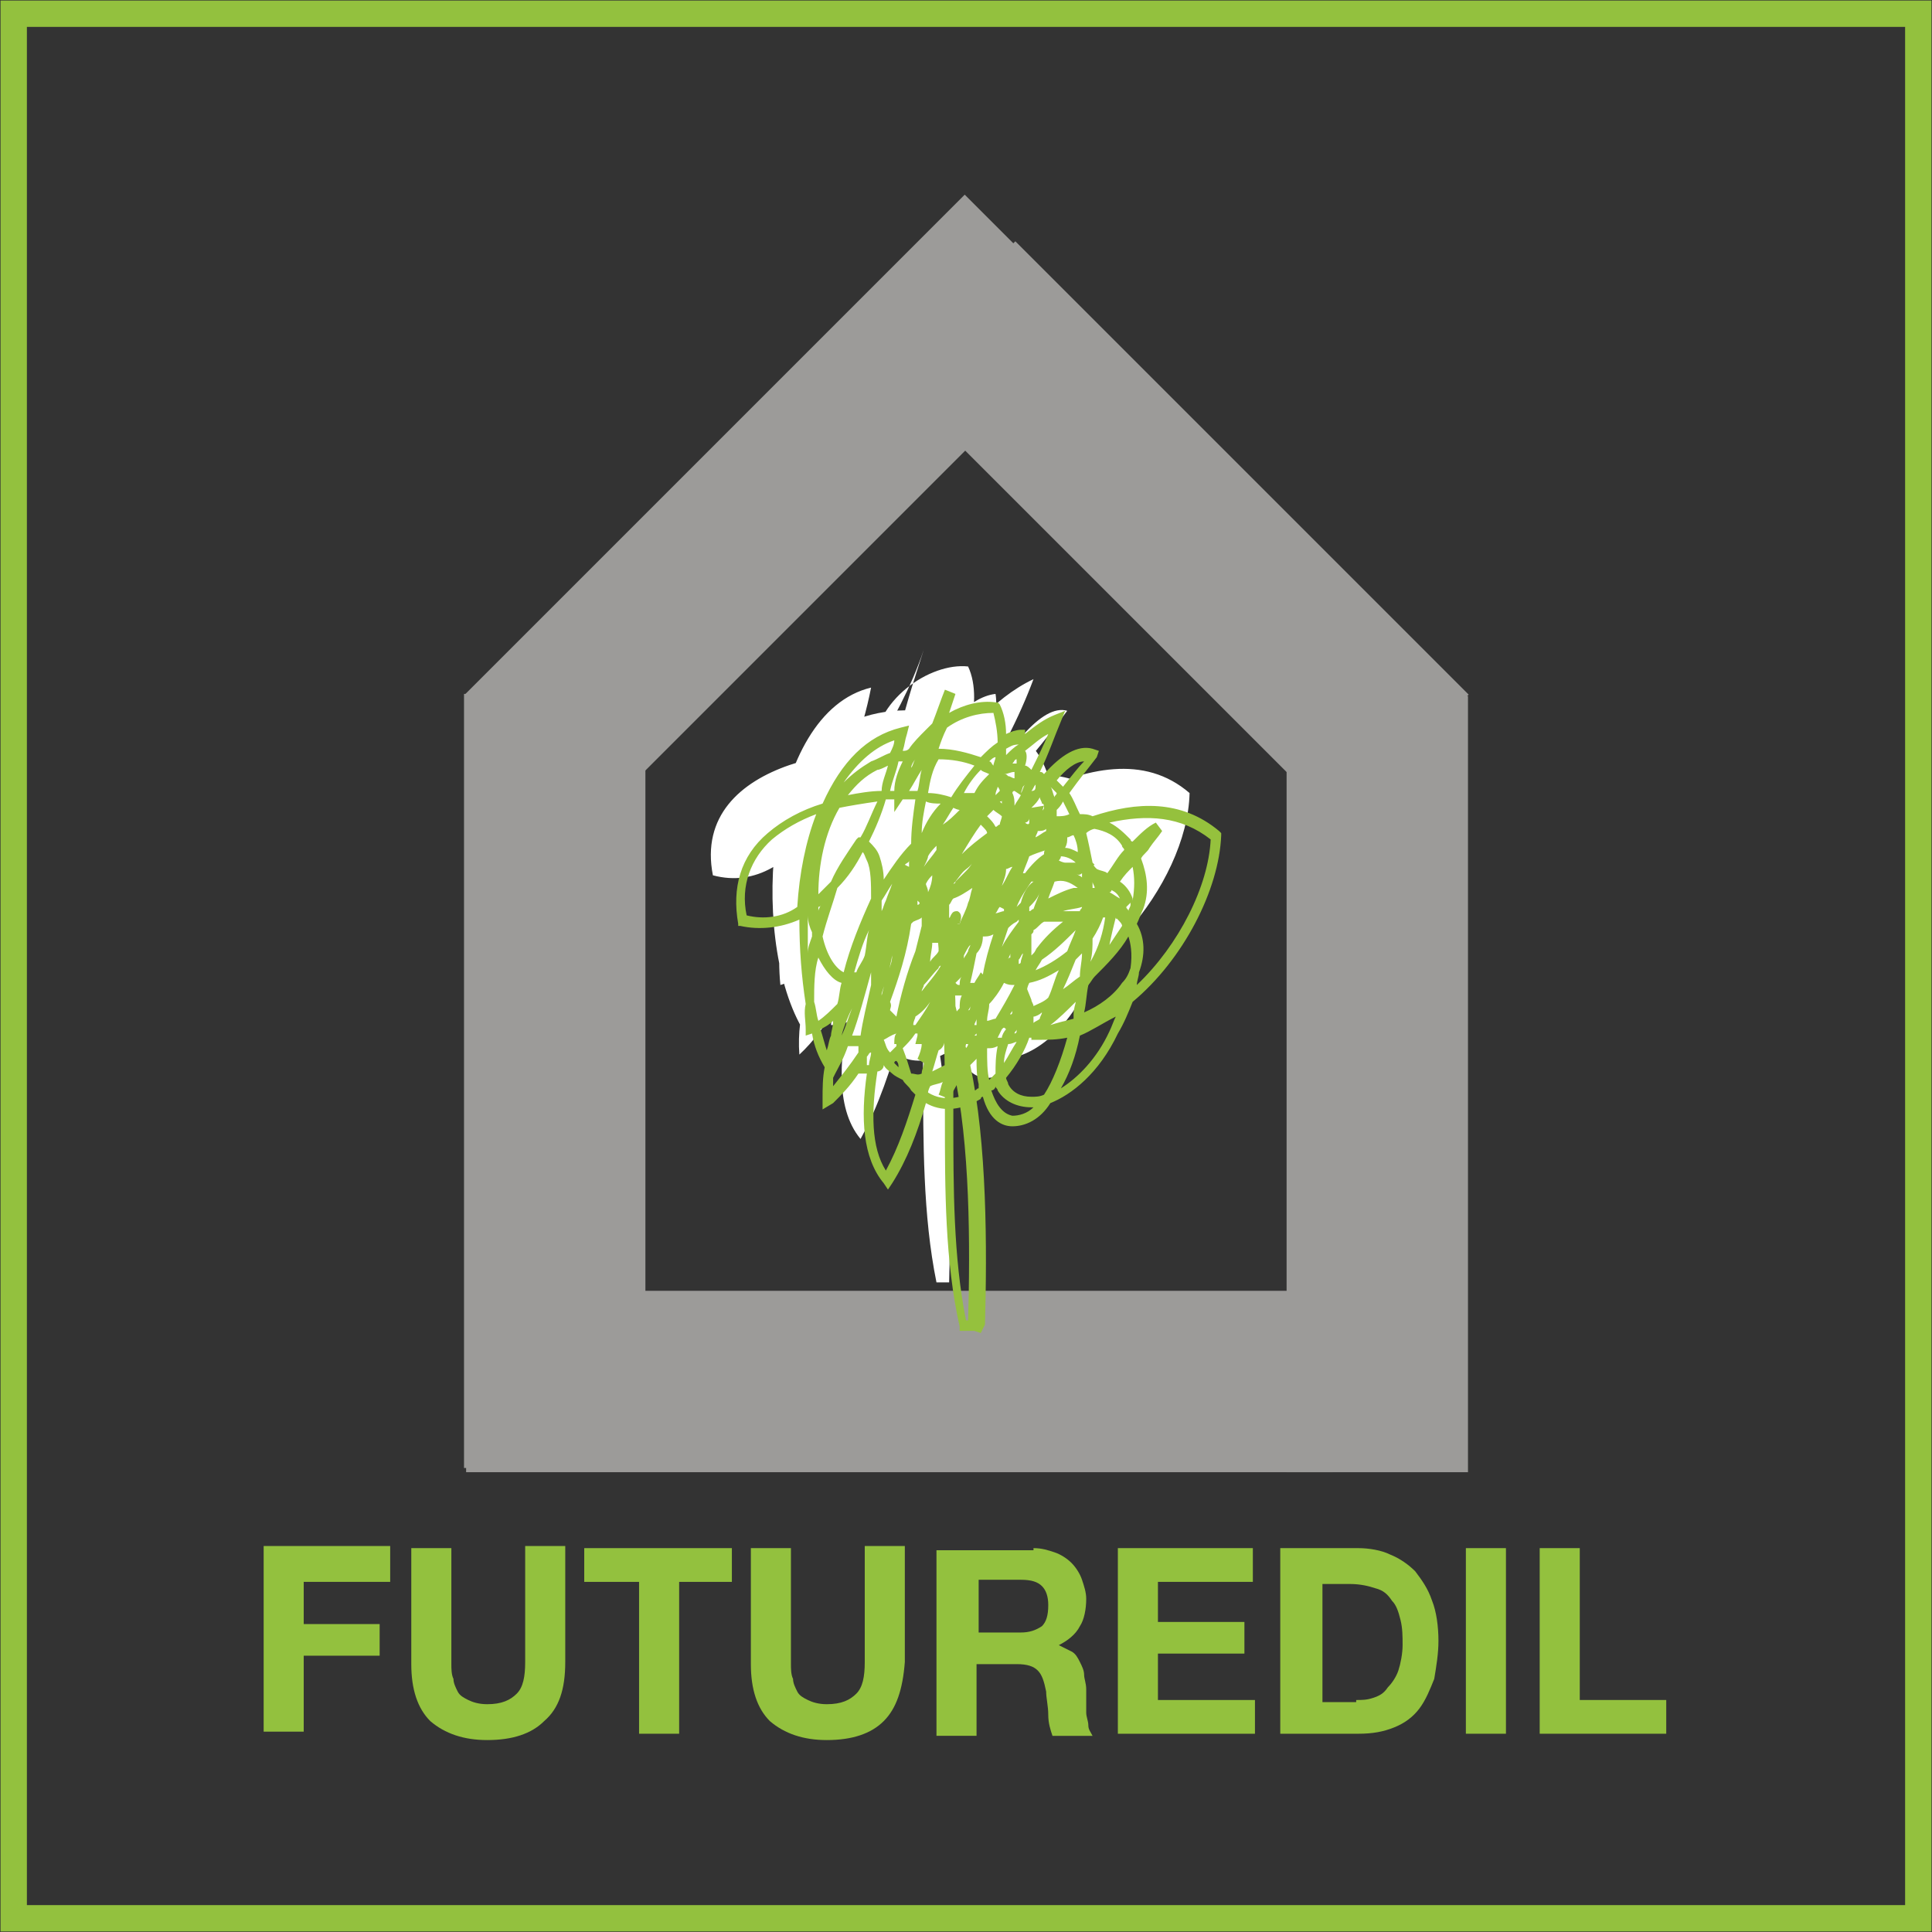
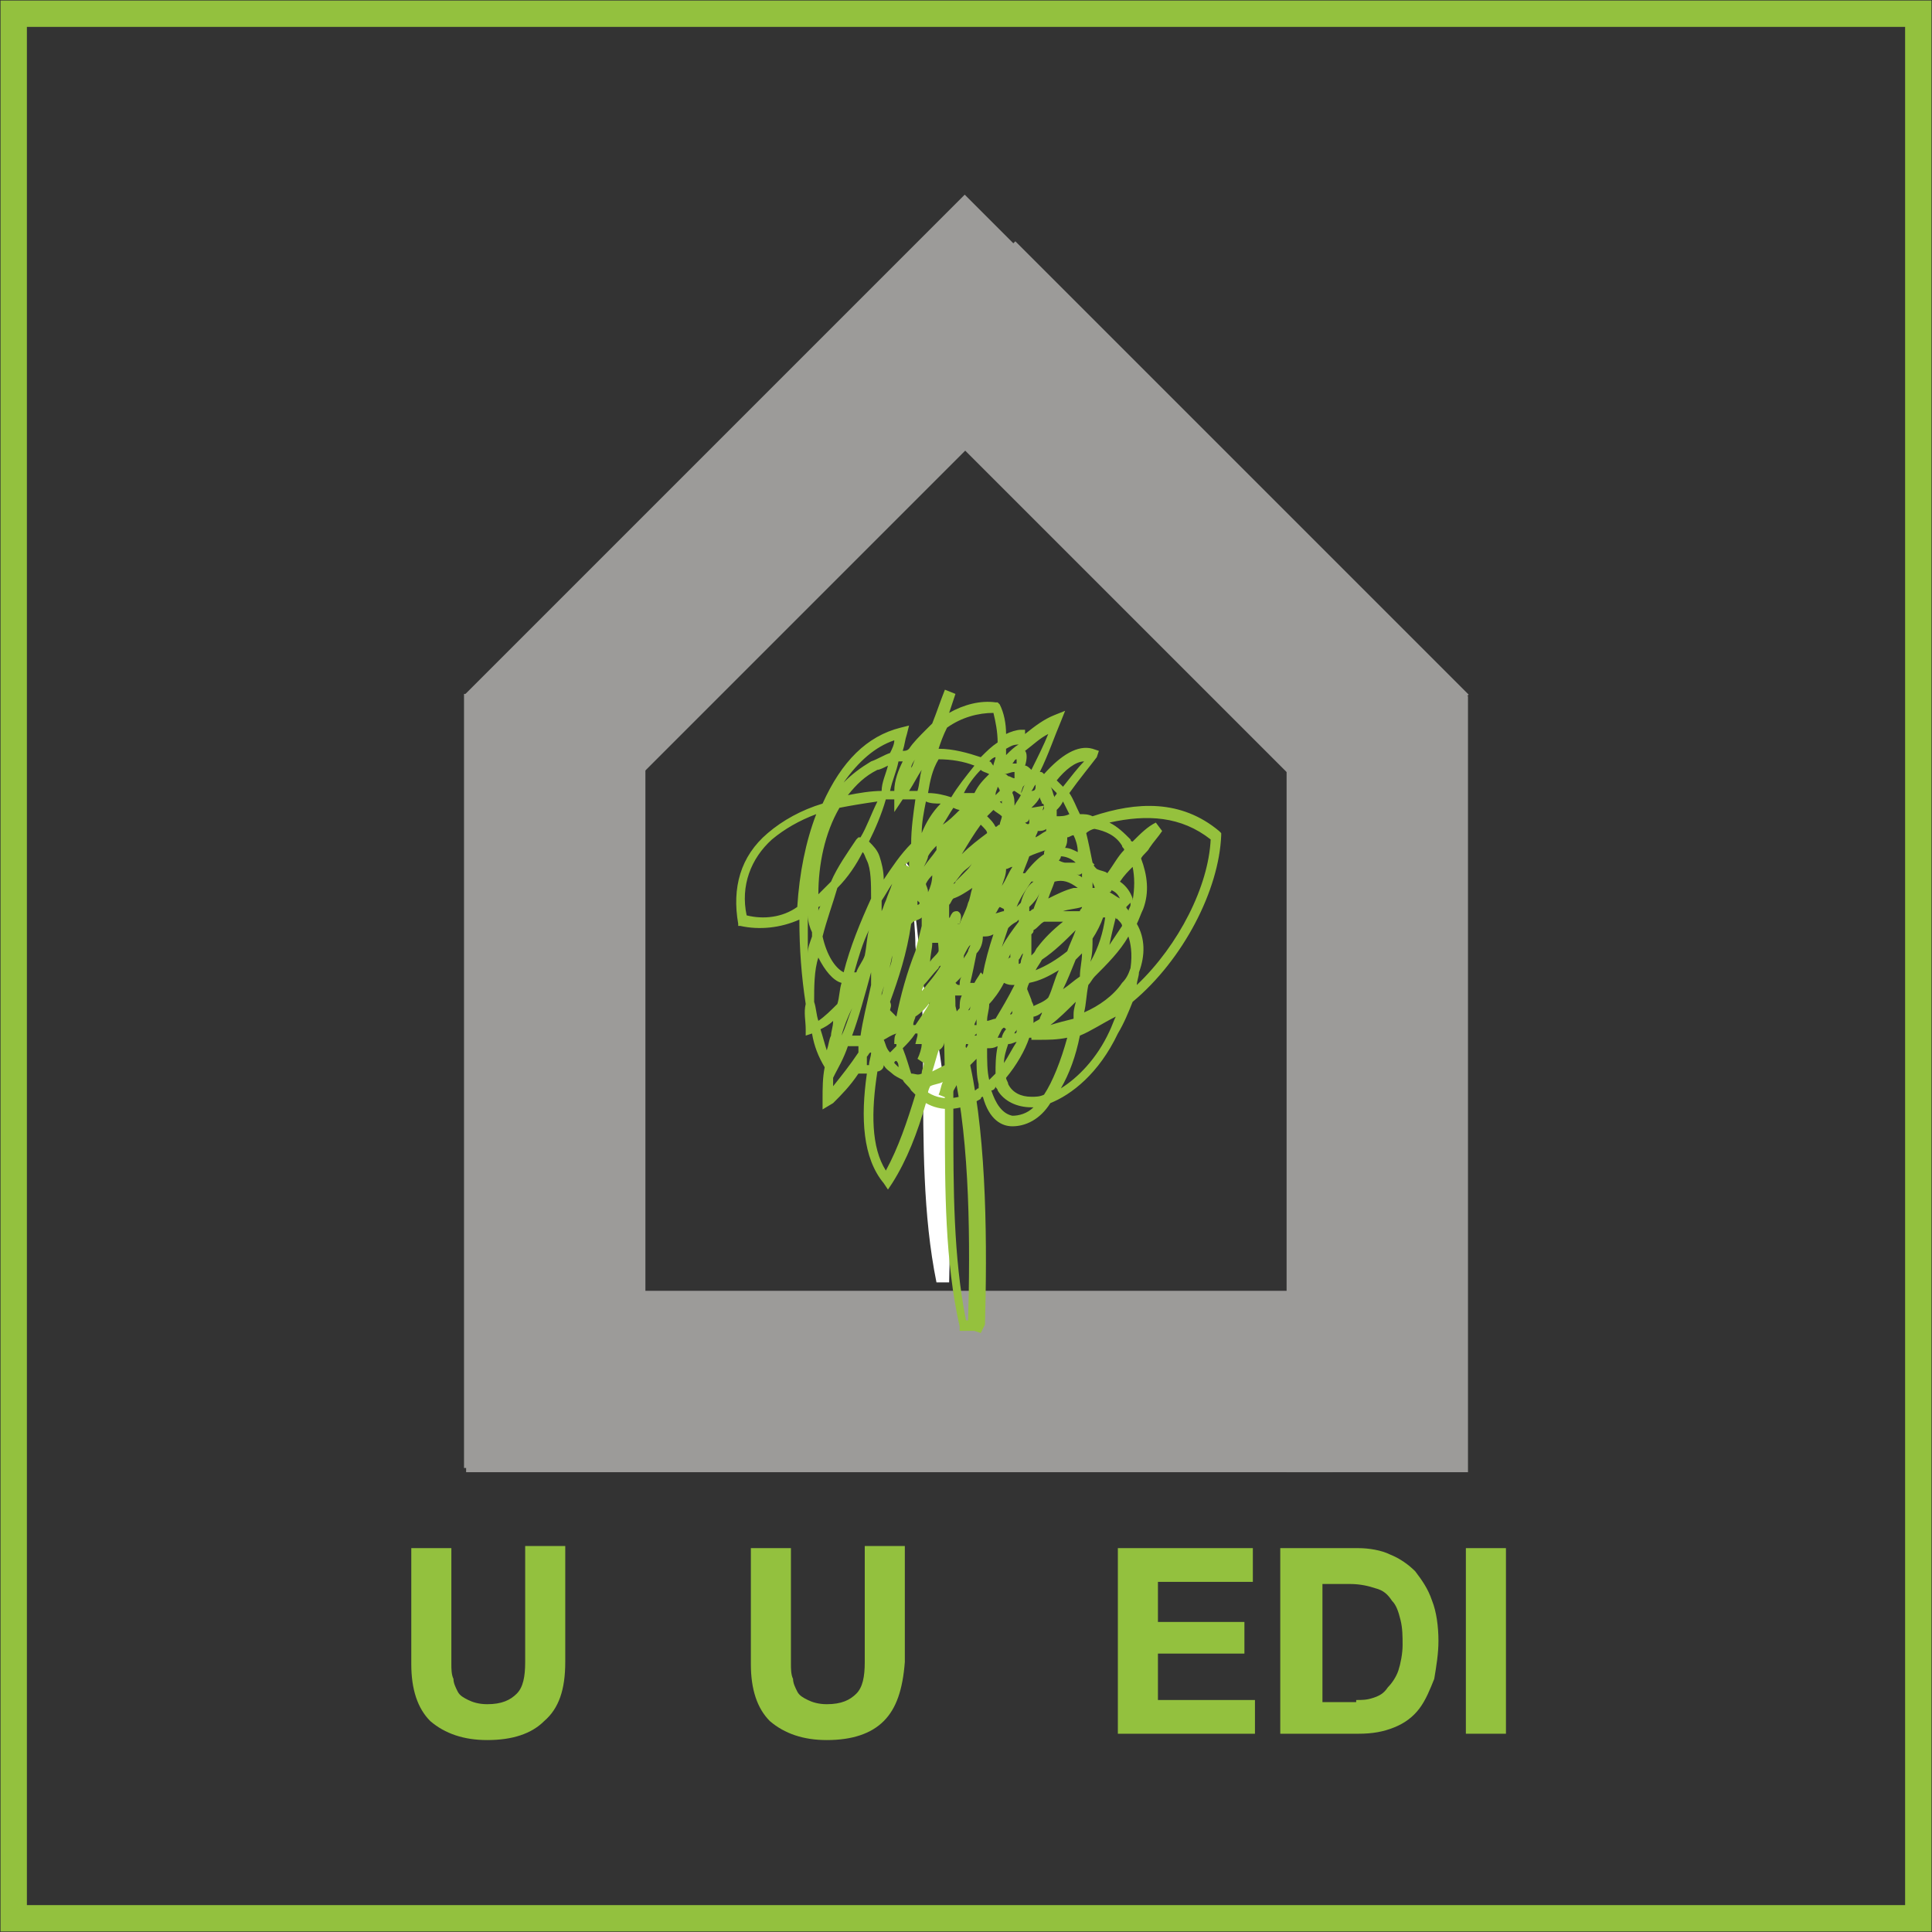
<svg xmlns="http://www.w3.org/2000/svg" version="1.1" id="Livello_1" x="0px" y="0px" viewBox="0 0 91.6 91.6" style="enable-background:new 0 0 91.6 91.6;" xml:space="preserve">
  <rect x="0" y="0" width="91.6" height="91.6" fill="#333333" stroke="none" />
  <style type="text/css">
	.st0{fill:#93C13E;}
	.st1{fill:#FFFFFF;}
	.st2{fill:#9C9B99;}
	.st3{fill:#95C13D;}
	.st4{fill:none;stroke:#93C13E;stroke-width:0.75;stroke-miterlimit:10;}
</style>
  <g>
    <g>
-       <path class="st0" d="M18.5,73.4V75h-4.1v2h3.6v1.5h-3.6v3.6h-1.9v-8.8H18.5z" />
      <path class="st0" d="M25.8,81.6c-0.6,0.6-1.5,0.9-2.7,0.9c-1.1,0-2-0.3-2.7-0.9c-0.6-0.6-0.9-1.5-0.9-2.7v-5.5h1.9v5.5    c0,0.2,0,0.5,0.1,0.7c0,0.2,0.1,0.4,0.2,0.6c0.1,0.2,0.3,0.3,0.5,0.4c0.2,0.1,0.5,0.2,0.9,0.2c0.7,0,1.1-0.2,1.4-0.5    c0.3-0.3,0.4-0.8,0.4-1.5v-5.5h1.9v5.5C26.8,80.1,26.5,81,25.8,81.6z" />
-       <path class="st0" d="M27.7,75v-1.6h7V75h-2.5v7.2h-1.9V75H27.7z" />
      <path class="st0" d="M41.9,81.6c-0.6,0.6-1.5,0.9-2.7,0.9c-1.1,0-2-0.3-2.7-0.9c-0.6-0.6-0.9-1.5-0.9-2.7v-5.5h1.9v5.5    c0,0.2,0,0.5,0.1,0.7c0,0.2,0.1,0.4,0.2,0.6c0.1,0.2,0.3,0.3,0.5,0.4c0.2,0.1,0.5,0.2,0.9,0.2c0.7,0,1.1-0.2,1.4-0.5    c0.3-0.3,0.4-0.8,0.4-1.5v-5.5h1.9v5.5C42.8,80.1,42.5,81,41.9,81.6z" />
-       <path class="st0" d="M49,73.4c0.4,0,0.7,0.1,1,0.2c0.3,0.1,0.6,0.3,0.8,0.5c0.2,0.2,0.4,0.5,0.5,0.8c0.1,0.3,0.2,0.6,0.2,0.9    c0,0.5-0.1,1-0.3,1.3c-0.2,0.4-0.6,0.7-1,0.9v0c0.2,0.1,0.4,0.2,0.6,0.3c0.2,0.1,0.3,0.3,0.4,0.5c0.1,0.2,0.2,0.4,0.2,0.6    c0,0.2,0.1,0.4,0.1,0.7c0,0.1,0,0.3,0,0.5c0,0.2,0,0.4,0,0.6c0,0.2,0.1,0.4,0.1,0.6c0,0.2,0.1,0.3,0.2,0.5h-1.9    c-0.1-0.3-0.2-0.6-0.2-1c0-0.4-0.1-0.8-0.1-1.1c-0.1-0.5-0.2-0.8-0.4-1c-0.2-0.2-0.5-0.3-1-0.3h-1.9v3.4h-1.9v-8.8H49z M48.4,77.4    c0.4,0,0.7-0.1,1-0.3c0.2-0.2,0.3-0.5,0.3-1c0-0.4-0.1-0.7-0.3-0.9c-0.2-0.2-0.5-0.3-1-0.3h-2v2.5H48.4z" />
      <path class="st0" d="M59.4,73.4V75h-4.5v1.9H59v1.5h-4.1v2.2h4.6v1.6H53v-8.8H59.4z" />
      <path class="st0" d="M64.4,73.4c0.5,0,1.1,0.1,1.5,0.3c0.5,0.2,0.9,0.5,1.2,0.8c0.3,0.4,0.6,0.8,0.8,1.4c0.2,0.5,0.3,1.2,0.3,1.9    c0,0.6-0.1,1.2-0.2,1.8c-0.2,0.5-0.4,1-0.7,1.4c-0.3,0.4-0.7,0.7-1.2,0.9c-0.5,0.2-1,0.3-1.7,0.3h-3.7v-8.8H64.4z M64.3,80.6    c0.3,0,0.5,0,0.8-0.1c0.3-0.1,0.5-0.2,0.7-0.5c0.2-0.2,0.4-0.5,0.5-0.8c0.1-0.3,0.2-0.8,0.2-1.2c0-0.4,0-0.8-0.1-1.2    c-0.1-0.4-0.2-0.7-0.4-0.9c-0.2-0.3-0.4-0.5-0.8-0.6c-0.3-0.1-0.7-0.2-1.2-0.2h-1.3v5.6H64.3z" />
      <path class="st0" d="M71.4,73.4v8.8h-1.9v-8.8H71.4z" />
-       <path class="st0" d="M74.9,73.4v7.2h4.1v1.6h-6v-8.8H74.9z" />
    </g>
    <g>
      <g>
-         <path class="st1" d="M44.2,36.8c-0.8,2.4-2.9,3.6-3.7,6.1c-1.5,5.2,4.1,4.2,6.9,3.1c2.3-0.9,7.1-4.8,4.6-8.2     c-2-2.7-8.5,0.4-9.5,3.3c0.5-1.1,0.8-2.3,0.9-3.6c-1.7,0.3-3.9,9-4,11.1c2.8,0.1,5.4-6.8,5.8-9.6c-2.2,1.1-3.8,5.7-4,8.4     c1-1.9,1.6-4.3,1.4-6.6c-1.9,1.1-3.7,6.1-1.4,7.9c2.5,2,7.4-4.3,5.9-7.4c-2.6-0.5-7.7,5.2-5,8.3c2,2.3,6-1.7,5.2-4.2     c-3.7,5.4,1.6,6.7,4.2,1.5c4.2-8.5-5.6-6.9-4.7-2.6c1.3,0.2,4.5-1.8,3.3-4c-0.8-1.6-2.9-0.7-3,1c1.6,0.1,3.5,0.4,4.9-0.7     c-0.8-2-5.2-2.1-5.9,0.4c0.7-1.4,1.3-2.9,1.6-4.5c-1.5,0.5-5.5,3.4-4.9,6c2.4,0.1,6.2-4.6,2.7-6.4c-3-1.5-5,4.4-1.7,5.9     c3.9,1.7,6.4-6.9,2.9-7.6c-2.5-0.5-4.5,8.2-2.9,9.9c1.1-1.2,1.8-3.4,2.3-5.1c-1,2.3-2,5.2-1.9,7.9c2.7,1.4,6.9-2.5,7.1-6     c-1.9-0.3-5.2,3.3-4.2,5.7c1.9,0.3,6.9-1.7,5.2-5.2c-1.5-3.1-6.1-0.4-6.2,2.7c2,1,6.5-2.8,4.2-5.3c-3.7-3.9-7.2,11.8-3.6,12.1     c3.7,0.3,5.1-15.1,1.5-16.2c-2.8-0.9-5.7,6.3-6.1,9.2c3-1.2,6.2-6.4,1.8-8.1c-2.7-1-11.2-0.1-10.1,5.5c4.1,1.1,6.7-4.8,7.5-8.9     c-5,1.2-5.8,11.7-3.3,16.1c1-1.4,3.5-10.3,1.4-10.8c-1.8,2.1-2.7,5.8-2.4,8.8c2.2-0.6,3.5-5.3,4.5-7.7c-0.8,3.7-3.9,7-3.6,11     c2.7-2.5,4.1-7.9,4.2-12c-2.1,2-3.4,5.9-3.8,9.2c4.1,1.1,7.4-6.9,8.8-10.3c-2,3-3.4,6.8-4.6,10.4c3.2-0.4,5.8-6.8,6.7-10.1     c-2.2,1.1-4.3,2.6-6.5,3.8c0.7-1.4,1.3-2.9,1.9-4.5c-1,0.8-2.2,1.8-2.7,3.2c1.8-0.5,3.2-3.1,4.1-5c0.3,0.2,0.7,0.3,1,0.5     c0.2-0.6,0.3-1.7,0.2-2.3c-2.6,0.3-5,6.1-5.8,8.8c3.3-0.8,6.3-6,7.6-9.5c-1.9,0.9-3.7,2.9-4.6,5.1c1.3-1,2.3-4,1.5-5.7     c-1.8-0.2-4.5,1.6-4.5,4.1c0.9-1.5,1.8-3.1,2.4-4.9c-0.8,2.5-2.6,7.7-1.1,10.1c2.9-1,5.9-4.5,7.9-7.2c-2.4-0.7-6.6,8.7-7.3,11.1     c4.1,0.6,7.6-4.4,10.3-7.8C51,38.8,49.3,43.9,48,47c3.5,0.5,8.3-5,8.4-9.4c-4.3-3.7-11,2.6-15,4.1c1.1-1,3.6-1.8,4.5-3.3     c2.6-4.7-3-5.5-5.7-4.1c-5.4,2.9-2.4,16.9,1.9,5.8C41.8,43.6,38.3,51,40.8,54c1.7-3.1,2.4-7.2,3.4-10.8c-0.5,1.8-1,3.5-1.6,5.2     c1-1.3,2-2.7,3-4.2c-0.4,1.8-1.5,3.7-2,5.6c0.5-1.1,1.9-3.3,2.7-2.9" />
-       </g>
+         </g>
      <g>
        <path class="st1" d="M42.9,40.8c1.6,6.2,0.2,13.6,1.5,20c0.1,0,0.5,0,0.6,0c0.1-3.7,0.1-8.6-0.7-12.2c-0.3-1.5-0.8-2.3-0.9-3.8     c0-0.7-0.1-1.4-0.1-2.1c0,0.1,0.6-2,0.3-0.9" />
      </g>
      <g>
        <rect x="22.1" y="61.2" class="st2" width="41.1" height="8.6" />
      </g>
      <g>
        <rect x="51.5" y="10.1" transform="matrix(0.707 -0.707 0.707 0.707 -1.563 46.861)" class="st2" width="8.7" height="30.4" />
      </g>
      <g>
        <rect x="32.6" y="7.3" transform="matrix(-0.707 -0.707 0.707 -0.707 46.022 67.203)" class="st2" width="8.6" height="33.5" />
      </g>
      <g>
        <rect x="22" y="32.9" class="st2" width="8.6" height="36.7" />
      </g>
      <g>
        <rect x="61" y="33" class="st2" width="8.6" height="36.8" />
      </g>
      <g>
        <path class="st3" d="M42.1,56.4l-0.2-0.3c-1-1.2-1.1-3.1-0.8-5.2c-0.1,0-0.2,0-0.2,0l-0.2,0c-0.4,0.6-0.8,1-1.2,1.4L39,52.6     l0-0.5c0-0.5,0-1,0.1-1.5c-0.3-0.5-0.5-1-0.6-1.6l-0.3,0.1l0-0.3c0-0.4-0.1-0.8,0-1.2c-0.2-1.3-0.3-2.6-0.3-4     C37,44,36,44.1,35.1,43.9l-0.1,0l0-0.1c-0.3-1.7,0.1-3.2,1.4-4.3c0.7-0.6,1.6-1.1,2.6-1.4c0,0,0,0,0,0c0.9-2,2.1-3.2,3.7-3.6     l0.4-0.1L43,34.8c-0.1,0.3-0.1,0.5-0.2,0.8c0.1,0,0.2,0,0.3-0.1c0.2-0.3,0.5-0.6,0.8-0.9c0.1-0.1,0.2-0.2,0.3-0.3     c0.2-0.5,0.4-1.1,0.6-1.6l0.5,0.2c-0.1,0.3-0.2,0.6-0.3,0.9c0.7-0.4,1.5-0.6,2.2-0.5l0.1,0l0.1,0.1c0.2,0.4,0.3,0.9,0.3,1.4     c0.2-0.1,0.5-0.2,0.7-0.2l0.2,0l0,0.2c0.5-0.4,0.9-0.7,1.4-0.9l0.5-0.2l-0.2,0.5c-0.3,0.7-0.6,1.6-1,2.4c0.1,0,0.1,0,0.2,0.1     c0,0,0,0,0,0c0.8-0.9,1.6-1.4,2.3-1.2l0.3,0.1L52,35.9c-0.3,0.4-0.8,1-1.3,1.7c0.2,0.3,0.3,0.6,0.5,1c0.2,0,0.4,0,0.6,0.1     c2.1-0.7,4.2-0.8,6,0.7l0.1,0.1l0,0.1c-0.1,2.6-1.8,5.9-4.2,7.9C53.5,48,53.3,48.5,53,49c-0.9,1.9-2.2,2.9-3.2,3.3     c-0.5,0.8-1.2,1.1-1.8,1.1c-0.5,0-1.1-0.3-1.4-1.4c0,0-0.1,0-0.1,0.1c-1,0.6-1.9,0.6-2.6,0.2c-0.4,1.4-0.9,2.7-1.6,3.8L42.1,56.4     z M41.6,50.8c-0.3,1.9-0.3,3.6,0.4,4.7c0.6-1.1,1-2.3,1.4-3.6c-0.1-0.1-0.1-0.1-0.2-0.2c-0.1-0.2-0.3-0.3-0.4-0.5     c-0.2-0.1-0.4-0.2-0.5-0.3c-0.1-0.1-0.3-0.2-0.4-0.4C41.9,50.7,41.7,50.8,41.6,50.8z M47,51.7c0.2,0.6,0.5,1.1,1,1.2     c0.3,0,0.7-0.1,1-0.4c0,0-0.1,0-0.1,0c-0.7,0-1.3-0.3-1.6-0.8c0-0.1-0.1-0.1-0.1-0.2C47.2,51.6,47.1,51.7,47,51.7z M44,51.8     c0.8,0.5,1.7,0.2,2.2-0.1c0.1,0,0.1-0.1,0.2-0.1c0-0.1,0-0.1,0-0.2c-0.1-0.4-0.1-0.8-0.1-1.2c-0.1,0.1-0.2,0.2-0.3,0.3     c-0.1,0.1-0.1,0.1-0.2,0.2c-0.3,0.5-0.6,1-0.8,1.4l-0.5-0.2c0.1-0.2,0.1-0.4,0.2-0.6c-0.2,0.1-0.4,0.1-0.6,0.2     C44.1,51.5,44,51.7,44,51.8z M47.7,51.1c0,0.1,0.1,0.2,0.1,0.3c0.2,0.4,0.6,0.6,1.1,0.6c0.2,0,0.4,0,0.6-0.1     c0.4-0.6,0.8-1.6,1.1-2.7c-0.5,0.1-0.9,0.1-1.4,0.1l-0.3,0l0-0.1c0,0-0.1,0-0.1,0l0,0C48.6,49.8,48.2,50.5,47.7,51.1z M51.2,49.1     c-0.2,1-0.5,1.8-0.9,2.5c0.8-0.5,1.7-1.4,2.3-2.7c0.1-0.2,0.2-0.5,0.3-0.7C52.3,48.5,51.7,48.9,51.2,49.1z M39.5,51.1     c0,0.1,0,0.3,0,0.4c0.4-0.5,0.8-1,1.2-1.6c0-0.1,0-0.2,0-0.3c-0.2,0-0.3,0-0.5,0c-0.2,0.6-0.5,1.1-0.6,1.3L39.5,51.1z M46.8,49.7     c0,0.6,0,1.1,0.1,1.5c0.1-0.1,0.2-0.2,0.3-0.3c0-0.4,0-0.8,0.1-1.3C47.1,49.7,47,49.7,46.8,49.7C46.8,49.7,46.8,49.7,46.8,49.7z      M43.2,50.9c0.2,0,0.3,0.1,0.5,0c0-0.2,0.1-0.3,0.1-0.5l-0.3-0.2c0.1-0.2,0.2-0.5,0.2-0.7l-0.3,0l0.1-0.4c0,0,0-0.1,0-0.1     c0,0-0.1,0-0.1,0c-0.2,0.3-0.4,0.5-0.6,0.7C43,50.2,43.1,50.6,43.2,50.9z M44.5,49.8c-0.1,0.3-0.2,0.7-0.3,1     c0.2-0.1,0.4-0.2,0.6-0.3c0.2-0.4,0.3-0.9,0.5-1.3l0-0.1c-0.1,0-0.2,0-0.3,0c-0.1,0-0.1,0.1-0.2,0.1     C44.8,49.5,44.7,49.7,44.5,49.8z M42.4,50.4c0.1,0.1,0.1,0.1,0.2,0.2c0-0.1,0-0.2-0.1-0.3C42.5,50.3,42.4,50.3,42.4,50.4z      M41.1,50.1c0,0.1,0,0.2,0,0.4c0,0,0,0,0.1,0c0-0.2,0.1-0.4,0.1-0.6C41.2,49.9,41.2,50,41.1,50.1z M47.8,49.5     c-0.1,0.3-0.2,0.6-0.2,0.9c0.2-0.3,0.4-0.7,0.6-1C48.1,49.4,48,49.5,47.8,49.5z M41.9,49.3c0.1,0.2,0.1,0.4,0.3,0.6     c0.1-0.1,0.2-0.2,0.3-0.3c0,0,0-0.1,0-0.1l-0.1,0c0-0.2,0-0.4,0.1-0.5C42.2,49.1,42.1,49.2,41.9,49.3     C41.9,49.3,41.9,49.3,41.9,49.3z M45.8,49.5c0,0.1-0.1,0.2-0.1,0.3c0.1-0.1,0.2-0.2,0.2-0.3C45.9,49.5,45.9,49.5,45.8,49.5z      M38.9,48.8c0.1,0.3,0.2,0.7,0.3,1c0.1-0.3,0.1-0.5,0.2-0.7c0-0.2,0.1-0.4,0.1-0.7C39.3,48.6,39.1,48.7,38.9,48.8z M41.3,46.1     c-0.3,1.1-0.6,2.2-0.9,3c0.1,0,0.2,0,0.4,0c0.1-0.7,0.3-1.5,0.5-2.4C41.3,46.5,41.3,46.3,41.3,46.1     C41.3,46.1,41.3,46.1,41.3,46.1z M47.5,48.8C47.5,48.8,47.5,48.8,47.5,48.8l-0.2,0.4c0.1,0,0.1,0,0.2,0c0-0.1,0.1-0.3,0.2-0.4     C47.6,48.7,47.6,48.7,47.5,48.8C47.5,48.8,47.5,48.8,47.5,48.8z M46.2,49.1c0,0,0.1,0,0.1,0c0,0,0,0,0-0.1     C46.2,49.1,46.2,49.1,46.2,49.1z M39.9,49.1C39.9,49.1,39.9,49.1,39.9,49.1c0.2-0.4,0.3-0.8,0.5-1.3C40.2,48.2,40,48.7,39.9,49.1     z M48.2,48.8c0,0.1-0.1,0.1-0.1,0.2c0,0,0.1,0,0.1-0.1C48.2,48.8,48.2,48.8,48.2,48.8z M42.1,48.5c0,0,0,0.1,0,0.1     C42.1,48.6,42.1,48.6,42.1,48.5C42.1,48.5,42.1,48.5,42.1,48.5z M45.2,47.2c0,0.2-0.1,0.3-0.1,0.5c-0.1,0.3-0.2,0.6-0.2,0.9     c0.2-0.3,0.4-0.6,0.6-0.8c0-0.2,0-0.4,0.1-0.6C45.4,47.2,45.3,47.2,45.2,47.2z M43.3,48.6c0,0,0.1,0,0.1,0     c0.2-0.3,0.5-0.7,0.7-1.1c-0.2,0.3-0.4,0.5-0.7,0.7C43.4,48.3,43.3,48.4,43.3,48.6z M46.3,48.3c0,0.1-0.1,0.2-0.1,0.3     c0,0,0.1,0,0.1,0C46.3,48.5,46.3,48.4,46.3,48.3z M51,47.5c-0.4,0.4-0.8,0.8-1.2,1.1c0.3-0.1,0.7-0.2,1.1-0.3c0-0.1,0-0.1,0-0.2     C50.9,47.8,51,47.6,51,47.5z M49,48.2c0,0.1,0,0.2,0,0.3c0.1-0.1,0.2-0.1,0.3-0.2c0-0.1,0.1-0.2,0.1-0.3     C49.3,48.1,49.1,48.2,49,48.2z M46.9,47.6c0,0.3-0.1,0.5-0.1,0.8c0.1,0,0.3-0.1,0.4-0.1c0.3-0.5,0.6-1,0.9-1.6     c-0.2,0-0.3,0-0.5-0.1C47.4,47,47.1,47.4,46.9,47.6z M38.6,47.5c0.1,0.3,0.1,0.6,0.2,0.9c0.3-0.2,0.6-0.5,0.9-0.8     c0.1-0.3,0.1-0.7,0.2-1c-0.4-0.1-0.8-0.6-1.1-1.2C38.6,46,38.6,46.8,38.6,47.5z M42.2,47.9c0.1,0.1,0.1,0.1,0.2,0.2     c0,0,0.1,0.1,0.1,0.1c0.2-1,0.5-2.1,0.9-3.1c0.1-0.4,0.2-0.8,0.3-1.2c0-0.1,0-0.3,0-0.4c-0.1,0.1-0.2,0.1-0.4,0.2     c0,0-0.1,0.1-0.1,0.1c-0.2,1.4-0.6,2.6-1,3.7C42.3,47.7,42.2,47.8,42.2,47.9z M48,47.9c0,0.1-0.1,0.1-0.1,0.2c0,0,0,0,0,0     C48,48.1,48,48,48,47.9L48,47.9z M45.9,47.9C45.9,48,45.9,48,45.9,47.9C45.9,48,45.9,48,45.9,47.9c0.1,0,0.1-0.1,0.1-0.2     C46,47.8,45.9,47.9,45.9,47.9z M51.6,46.7c-0.1,0.5-0.1,0.9-0.2,1.3c0.7-0.3,1.4-0.8,1.8-1.4c0.2-0.2,0.3-0.4,0.4-0.7     c0.1-0.7,0-1.2-0.1-1.5c-0.4,0.7-1,1.3-1.6,1.9C51.8,46.4,51.7,46.6,51.6,46.7z M48.7,46.9l0.2,0.5c0,0.1,0.1,0.2,0.1,0.3     c0.2-0.1,0.5-0.2,0.7-0.4c0.2-0.4,0.3-0.9,0.5-1.3c-0.5,0.3-0.9,0.5-1.4,0.6C48.7,46.8,48.7,46.9,48.7,46.9L48.7,46.9z      M50.1,47.7C50.1,47.7,50.1,47.7,50.1,47.7C50.1,47.7,50.1,47.6,50.1,47.7C50.1,47.6,50.1,47.6,50.1,47.7z M41.8,47.1     c0,0.1,0,0.1,0,0.1c0.1-0.4,0.2-0.8,0.3-1.1c0.1-0.3,0.2-0.5,0.2-0.8C42.2,45.9,42,46.5,41.8,47.1z M43.8,46.7     c0,0.1-0.1,0.2-0.1,0.3c0.3-0.4,0.6-0.7,0.9-1.2c0,0,0-0.1,0.1-0.1c0,0,0,0,0,0c-0.1,0.1-0.2,0.1-0.2,0.2     C44.2,46.2,44,46.5,43.8,46.7z M51,45.5c-0.2,0.5-0.4,1-0.6,1.4c0.3-0.2,0.5-0.4,0.8-0.6c0-0.4,0.1-0.7,0.1-1.1     C51.2,45.3,51.1,45.4,51,45.5z M45.3,46.6C45.3,46.7,45.3,46.7,45.3,46.6c0.1,0.1,0.1,0.1,0.2,0.1c0-0.1,0-0.3,0.1-0.4     c-0.1,0.1-0.1,0.1-0.2,0.2L45.3,46.6z M54,46.1c0,0.2-0.1,0.4-0.1,0.6c2-1.9,3.4-4.7,3.5-6.9c-1.4-1.1-3-1.2-4.8-0.8     c0.4,0.2,0.7,0.5,1,0.8c0,0,0,0.1,0.1,0.1c0.4-0.4,0.7-0.7,1.1-0.9l0.3,0.4c-0.2,0.3-0.4,0.5-0.6,0.8c-0.1,0.2-0.3,0.3-0.4,0.5     c0.3,0.8,0.4,1.6,0.1,2.4c-0.1,0.2-0.2,0.5-0.3,0.7C54.3,44.5,54.3,45.3,54,46.1z M46.3,45.2c-0.1,0.5-0.2,1-0.3,1.4     c0.1,0,0.1,0,0.2,0c0.1-0.2,0.2-0.3,0.3-0.5l0.1,0.1c0.1-0.6,0.3-1.3,0.5-1.9c-0.2,0.1-0.3,0.1-0.5,0.1     C46.6,44.7,46.5,45,46.3,45.2z M39,44.4c0.2,0.9,0.6,1.5,1,1.7c0.3-1.2,0.8-2.4,1.3-3.5c0-0.7,0-1.4-0.2-1.8     c-0.1-0.2-0.1-0.3-0.2-0.4c-0.3,0.6-0.7,1.2-1.2,1.7C39.5,42.8,39.2,43.6,39,44.4z M41.2,44.1c-0.3,0.6-0.5,1.3-0.7,2     c0,0,0.1,0,0.1,0c0.1-0.3,0.3-0.5,0.4-0.8C41.1,44.8,41.1,44.4,41.2,44.1z M49.4,45.5c-0.1,0.2-0.2,0.3-0.3,0.5     c0.5-0.2,1-0.5,1.5-0.9c0.1-0.3,0.3-0.7,0.4-1C50.5,44.6,50,45.1,49.4,45.5z M48.3,45.5c0,0.1,0,0.2,0,0.2c0,0,0.1,0,0.1-0.1     c0-0.1,0.1-0.3,0.1-0.4C48.4,45.3,48.4,45.4,48.3,45.5z M51.8,44.5c0,0.4,0,0.7-0.1,1.1c0.4-0.7,0.6-1.4,0.7-2.1c0,0-0.1,0-0.1,0     C52.2,43.8,52,44.2,51.8,44.5z M44.2,44.7c0,0.3-0.1,0.6-0.1,0.9c0,0,0,0,0,0c0.1-0.2,0.3-0.3,0.4-0.5c0-0.1,0-0.3,0-0.4     c-0.1,0-0.1,0-0.2,0L44.2,44.7z M45.7,45.3L45.7,45.3c0,0.1,0,0.2-0.1,0.3c0.1-0.2,0.2-0.3,0.3-0.5c0-0.1,0.1-0.2,0.1-0.3     C45.9,44.9,45.8,45.1,45.7,45.3z M47.9,45.2c0,0.1-0.1,0.2-0.1,0.3c0,0,0-0.1,0.1-0.1c0,0,0,0,0,0C47.9,45.2,47.9,45.2,47.9,45.2     z M48.9,44.3c0,0.3,0,0.6,0,1c0,0,0.1-0.1,0.1-0.1c0.1-0.1,0.1-0.2,0.2-0.3c0.3-0.4,0.7-0.8,1.2-1.2c-0.3,0-0.6,0-0.9,0     c-0.2,0.1-0.3,0.3-0.5,0.4C49,44.2,49,44.2,48.9,44.3z M38.3,43.4c0,0.6,0,1.2,0,1.8c0-0.3,0.1-0.5,0.2-0.8c0-0.1,0-0.1,0-0.2     C38.4,44,38.3,43.7,38.3,43.4z M47.8,44c-0.1,0.3-0.2,0.6-0.3,0.9c0.2-0.4,0.5-0.8,0.8-1.2c0,0,0,0,0-0.1l0,0     c0,0-0.1,0.1-0.1,0.1C48,43.8,47.9,43.9,47.8,44z M52.9,43.5c-0.1,0.4-0.2,0.8-0.3,1.3c0.2-0.3,0.4-0.6,0.6-0.9     C53.2,43.8,53.1,43.7,52.9,43.5C53,43.6,52.9,43.6,52.9,43.5z M45,43.5c0.1,0.1,0.3,0.2,0.4,0.3c0,0,0.1,0,0.1,0     c0.1-0.3,0.3-0.6,0.4-1c0.1-0.2,0.1-0.4,0.2-0.7c-0.3,0.2-0.6,0.4-0.9,0.5c-0.1,0.1-0.1,0.2-0.2,0.3C45,43.2,45,43.4,45,43.5z      M35.4,43.4c0.8,0.2,1.7,0.1,2.4-0.4c0.1-1.6,0.4-3.1,0.9-4.4c-0.8,0.3-1.5,0.7-2.1,1.2C35.6,40.7,35.1,42,35.4,43.4z M47.2,43.3     C47.2,43.3,47.2,43.3,47.2,43.3c0.1,0,0.3-0.1,0.4-0.1c0,0,0,0,0-0.1L47.4,43C47.3,43.1,47.3,43.2,47.2,43.3z M38.8,43     c0,0.1,0,0.2,0,0.2c0-0.1,0.1-0.2,0.1-0.3C38.9,43,38.8,43,38.8,43z M50.4,43.2c0.3,0,0.5,0,0.8,0c0-0.1,0.1-0.1,0.1-0.2     C51,43.1,50.7,43.1,50.4,43.2z M41.8,42.7c0,0.2,0,0.3,0,0.5c0.1-0.2,0.1-0.3,0.2-0.5c0.1-0.3,0.2-0.5,0.3-0.8     C42.1,42.2,42,42.4,41.8,42.7z M48.8,43.2C48.8,43.2,48.8,43.2,48.8,43.2c0.1,0,0.1-0.1,0.2-0.1c0.1-0.3,0.2-0.5,0.3-0.8     c-0.1,0.3-0.3,0.5-0.5,0.7C48.8,43.1,48.8,43.1,48.8,43.2z M53.4,43c0,0.1,0.1,0.1,0.1,0.2c0-0.1,0.1-0.2,0.1-0.3     c0,0,0-0.1,0-0.1l-0.1,0.1C53.5,42.9,53.5,42.9,53.4,43z M48.9,41.8c-0.2,0.3-0.5,0.7-0.7,1.2c0.1-0.1,0.1-0.1,0.2-0.2     c0.1-0.4,0.3-0.8,0.6-1c0,0,0,0,0,0C49,41.8,48.9,41.8,48.9,41.8z M43.5,42.7c0,0.1,0,0.1,0,0.2c0,0,0.1,0,0.1-0.1     C43.6,42.8,43.5,42.7,43.5,42.7z M53.1,41.8c0.3,0.2,0.5,0.5,0.6,0.8l0,0.1c0.1-0.6,0.1-1.1,0-1.6C53.5,41.3,53.3,41.5,53.1,41.8     z M52.6,42.3c0.2,0.1,0.3,0.2,0.5,0.3c0,0,0,0,0,0c-0.1-0.2-0.2-0.3-0.4-0.4C52.7,42.2,52.7,42.3,52.6,42.3z M51.3,42.6     c-0.1,0-0.2,0-0.4,0.1c0,0,0,0,0,0C51.1,42.6,51.2,42.6,51.3,42.6C51.3,42.6,51.3,42.6,51.3,42.6z M50,41.8     c-0.1,0.3-0.2,0.5-0.3,0.8c0.4-0.2,0.8-0.4,1.2-0.5c0.1,0,0.1,0,0.2,0C50.7,41.8,50.4,41.7,50,41.8C50,41.8,50,41.8,50,41.8z      M39.8,38.3c-0.7,1.2-1,2.7-1,4.1c0.2-0.2,0.4-0.4,0.6-0.6c0.3-0.7,0.8-1.4,1.2-2l0.1-0.1l0.1,0c0.3-0.5,0.5-1.1,0.8-1.7     C40.9,38.1,40.3,38.2,39.8,38.3z M43.9,41.9c0,0.1,0.1,0.2,0.1,0.4c0.1-0.2,0.2-0.5,0.2-0.8c0,0,0,0,0,0     C44.1,41.6,44,41.7,43.9,41.9z M51.8,42.1c0,0,0.1,0,0.1,0c0-0.1-0.1-0.2-0.1-0.3C51.8,41.9,51.8,42,51.8,42.1z M47.7,41.2     L47.7,41.2c0,0.3-0.1,0.5-0.2,0.8c0.2-0.3,0.3-0.6,0.5-0.9C47.9,41.1,47.8,41.2,47.7,41.2z M45.7,41.3c-0.2,0.2-0.3,0.4-0.5,0.6     c0,0,0.1,0,0.1-0.1c0.1-0.1,0.3-0.3,0.4-0.4c0.2-0.2,0.3-0.3,0.4-0.5C46,41.1,45.8,41.2,45.7,41.3z M41.2,39.9     c0.2,0.2,0.4,0.4,0.5,0.7c0.1,0.3,0.2,0.7,0.2,1.1c0.4-0.6,0.8-1.2,1.3-1.7c0-0.7,0.1-1.4,0.2-2.1c-0.2,0-0.4,0-0.6,0l-0.4,0.6     l0-0.6c-0.1,0-0.3,0-0.4,0C41.8,38.6,41.5,39.3,41.2,39.9z M51,41.4c0.1,0.1,0.2,0.1,0.3,0.2c0-0.1,0-0.1,0-0.2     C51.2,41.5,51.1,41.5,51,41.4z M48.8,40.6c-0.1,0.3-0.2,0.5-0.3,0.8c0,0,0,0,0.1,0c0.3-0.4,0.6-0.7,0.9-0.9c0-0.1,0-0.2,0.1-0.2     C49.3,40.4,49,40.5,48.8,40.6z M52,41.2c0.2,0.1,0.4,0.1,0.5,0.2c0.3-0.4,0.5-0.8,0.8-1.1c0-0.1-0.1-0.1-0.1-0.2     c-0.3-0.5-0.8-0.7-1.3-0.8c-0.1,0-0.3,0.1-0.4,0.2c0.1,0.4,0.2,0.9,0.3,1.4c0,0,0,0,0.1,0.1C51.8,41,51.9,41.1,52,41.2z M42.9,41     l0.2,0.1c0,0,0,0,0,0.1c0,0,0,0,0,0c0-0.1,0-0.2,0-0.3c0,0,0-0.1,0-0.1C43.1,40.9,43,40.9,42.9,41z M43.8,41.1     C43.8,41.1,43.8,41.1,43.8,41.1C43.8,41.1,43.9,41.1,43.8,41.1c0.2-0.3,0.4-0.5,0.6-0.8c0-0.1,0-0.1,0-0.2     c-0.1,0.1-0.3,0.3-0.4,0.5C44,40.7,43.9,40.9,43.8,41.1z M50.5,40.9c0.2,0,0.4,0,0.5,0c-0.2-0.2-0.5-0.3-0.7-0.3     c0,0.1-0.1,0.2-0.1,0.2C50.4,40.9,50.5,40.9,50.5,40.9z M46.5,39.1c-0.3,0.4-0.6,0.9-0.9,1.4c0.4-0.4,0.8-0.7,1.2-1     C46.8,39.4,46.7,39.3,46.5,39.1z M50.5,40.2c0.2,0,0.4,0.1,0.6,0.2c0-0.3-0.1-0.6-0.2-0.8c-0.1,0-0.2,0.1-0.3,0.1     C50.6,39.9,50.6,40,50.5,40.2z M49.2,39.4c0,0.1-0.1,0.2-0.1,0.3c0.2-0.1,0.3-0.2,0.5-0.3c0,0,0-0.1,0-0.1     C49.5,39.4,49.3,39.4,49.2,39.4z M43.9,38c-0.1,0.5-0.2,1-0.2,1.5c0.2-0.5,0.5-1,0.9-1.4C44.4,38.1,44.1,38.1,43.9,38z      M46.8,38.7c0.2,0.2,0.3,0.3,0.4,0.5c0.1,0,0.1-0.1,0.2-0.1c0-0.1,0.1-0.3,0.1-0.4c-0.1-0.1-0.3-0.2-0.4-0.3     C47,38.5,46.9,38.6,46.8,38.7z M45.2,38.3c-0.2,0.3-0.3,0.5-0.5,0.8c0.3-0.2,0.5-0.4,0.8-0.7C45.5,38.4,45.4,38.4,45.2,38.3z      M48.6,39L48.6,39L48.6,39c0.1,0.1,0.2,0.1,0.2,0c0-0.1,0-0.1,0-0.2C48.8,38.9,48.7,39,48.6,39z M50.1,38.4c0,0.1,0,0.2,0,0.3     c0.2,0,0.4,0,0.6-0.1c-0.1-0.2-0.2-0.4-0.3-0.6C50.3,38.2,50.2,38.3,50.1,38.4z M49.5,38.2l-0.1,0.3c0-0.1,0.1-0.1,0.1-0.2     c0-0.1,0-0.2-0.1-0.2c0-0.1-0.1-0.2-0.1-0.3c-0.1,0.2-0.2,0.3-0.4,0.5c0,0,0,0,0,0L49.5,38.2z M48,37.6c0.1,0.2,0.1,0.4,0.1,0.6     c0.1-0.2,0.2-0.3,0.3-0.5l-0.3-0.2C48.1,37.5,48,37.5,48,37.6z M47.4,38c0,0,0.1,0.1,0.1,0.1c0-0.1,0-0.1,0-0.2     C47.5,38,47.5,38,47.4,38z M49.8,37.3c0.1,0.1,0.1,0.3,0.2,0.5c0-0.1,0.1-0.1,0.1-0.2C50,37.5,49.9,37.4,49.8,37.3z M42.1,36.3     c-0.2,0.1-0.4,0.2-0.5,0.2c-0.6,0.3-1,0.7-1.4,1.2c0.5-0.1,1.1-0.2,1.6-0.2C41.8,37.1,42,36.7,42.1,36.3z M44,37.6     c0.4,0,0.8,0.1,1.1,0.2c0.3-0.5,0.7-1,1.1-1.5c-0.5-0.2-1.1-0.3-1.7-0.3C44.2,36.5,44.1,37,44,37.6z M48.5,37.3     C48.5,37.3,48.5,37.3,48.5,37.3l-0.1,0.3c0.1-0.1,0.1-0.3,0.2-0.4C48.6,37.2,48.5,37.3,48.5,37.3z M47.3,37.3     c0,0.1-0.1,0.2-0.1,0.4c0.1-0.1,0.1-0.1,0.2-0.2C47.4,37.4,47.3,37.3,47.3,37.3z M46.5,36.5c-0.3,0.3-0.6,0.7-0.8,1.1     c0.2,0,0.3,0,0.5,0c0.2-0.4,0.4-0.6,0.7-0.9C46.7,36.6,46.6,36.6,46.5,36.5z M49.1,37.2c-0.1,0.1-0.1,0.2-0.2,0.3     C49.1,37.5,49.1,37.4,49.1,37.2C49.2,37.3,49.2,37.3,49.1,37.2z M43.1,37.5c0.1,0,0.2,0,0.4,0c0.1-0.3,0.1-0.7,0.2-1     C43.5,36.8,43.3,37.2,43.1,37.5z M42.6,36.1c-0.1,0.5-0.3,0.9-0.4,1.4c0.1,0,0.1,0,0.2,0c0-0.5,0.2-1,0.4-1.4     C42.8,36.1,42.7,36.1,42.6,36.1z M50.1,37c0.1,0.1,0.2,0.2,0.3,0.3c0.4-0.5,0.7-0.9,1-1.2C51,36.1,50.5,36.5,50.1,37z M42.4,35.1     c-0.9,0.3-1.7,1-2.4,2c0.4-0.4,0.8-0.7,1.3-1c0.3-0.1,0.6-0.3,0.9-0.4C42.3,35.5,42.4,35.3,42.4,35.1z M47.6,36.7     c0.1,0,0.1,0,0.2,0.1c0.1,0,0.2,0.1,0.3,0.1c0-0.1,0-0.2,0-0.3C47.9,36.6,47.8,36.7,47.6,36.7z M48.6,36.3c0.1,0,0.2,0.1,0.3,0.2     c0.3-0.6,0.6-1.2,0.8-1.7c-0.4,0.2-0.7,0.5-1.1,0.8C48.7,35.7,48.7,36,48.6,36.3z M43.4,36c-0.1,0.1-0.2,0.3-0.2,0.4     C43.3,36.3,43.3,36.1,43.4,36C43.4,36,43.4,36,43.4,36z M46.9,36.1c0.1,0,0.1,0.1,0.2,0.2c0-0.1,0.1-0.3,0.1-0.4     C47.1,35.9,47,36,46.9,36.1z M48,36.2c0.1,0,0.1,0,0.2,0c0-0.1,0-0.1,0-0.2C48.1,36,48.1,36.1,48,36.2C48,36.2,48,36.2,48,36.2z      M44.5,35.5c0.7,0,1.4,0.2,2,0.4c0.3-0.3,0.5-0.5,0.8-0.7c0-0.5-0.1-1-0.2-1.4c-0.7,0-1.5,0.2-2.2,0.7     C44.7,34.9,44.6,35.2,44.5,35.5z M47.7,35.5c0,0.1,0,0.2,0,0.3c0.2-0.2,0.4-0.4,0.6-0.5c0,0,0,0,0,0C48,35.3,47.9,35.4,47.7,35.5     z" />
      </g>
      <g>
        <path class="st3" d="M46.5,63.2l-0.3-0.1c-0.1,0-0.4,0-0.5,0l-0.2,0l0-0.2c-0.7-3.1-0.7-6.5-0.7-9.8c0-1.7,0-3.5-0.1-5.2     c-0.1-0.3-0.1-0.7-0.1-1.1c0-0.2,0-0.5,0-0.7c0-0.2,0-0.3,0-0.5c-0.1-0.9-0.3-1.9-0.5-2.8l0.5-0.1c0.1,0.4,0.2,0.8,0.3,1.2     c0.2-0.7,0.3-0.7,0.5-0.7c0.2,0.1,0.2,0.3,0.1,0.6l-0.1,0c-0.1,0.2-0.1,0.4-0.2,0.6c0,0.1-0.1,0.2-0.1,0.3c0,0.3,0,0.5,0,0.8     c0.1,0.7,0.2,1.5,0.2,2.2c0.1,0.4,0.2,0.8,0.3,1.3c0.1,0.4,0.3,0.9,0.4,1.5c0.8,3.7,0.8,8.7,0.7,12.3L46.5,63.2z M45.2,50     c0,1,0,2.1,0,3.1c0,3.2,0,6.5,0.6,9.5c0,0,0.1,0,0.1,0c0.1-3.5,0.1-8.4-0.7-11.9C45.4,50.4,45.3,50.2,45.2,50z" />
      </g>
    </g>
    <g>
      <path class="st4" d="M91.2,91.2H0.4V0.4h90.8V91.2z M0.9,90.7h89.8V0.9H0.9V90.7z" />
    </g>
  </g>
</svg>